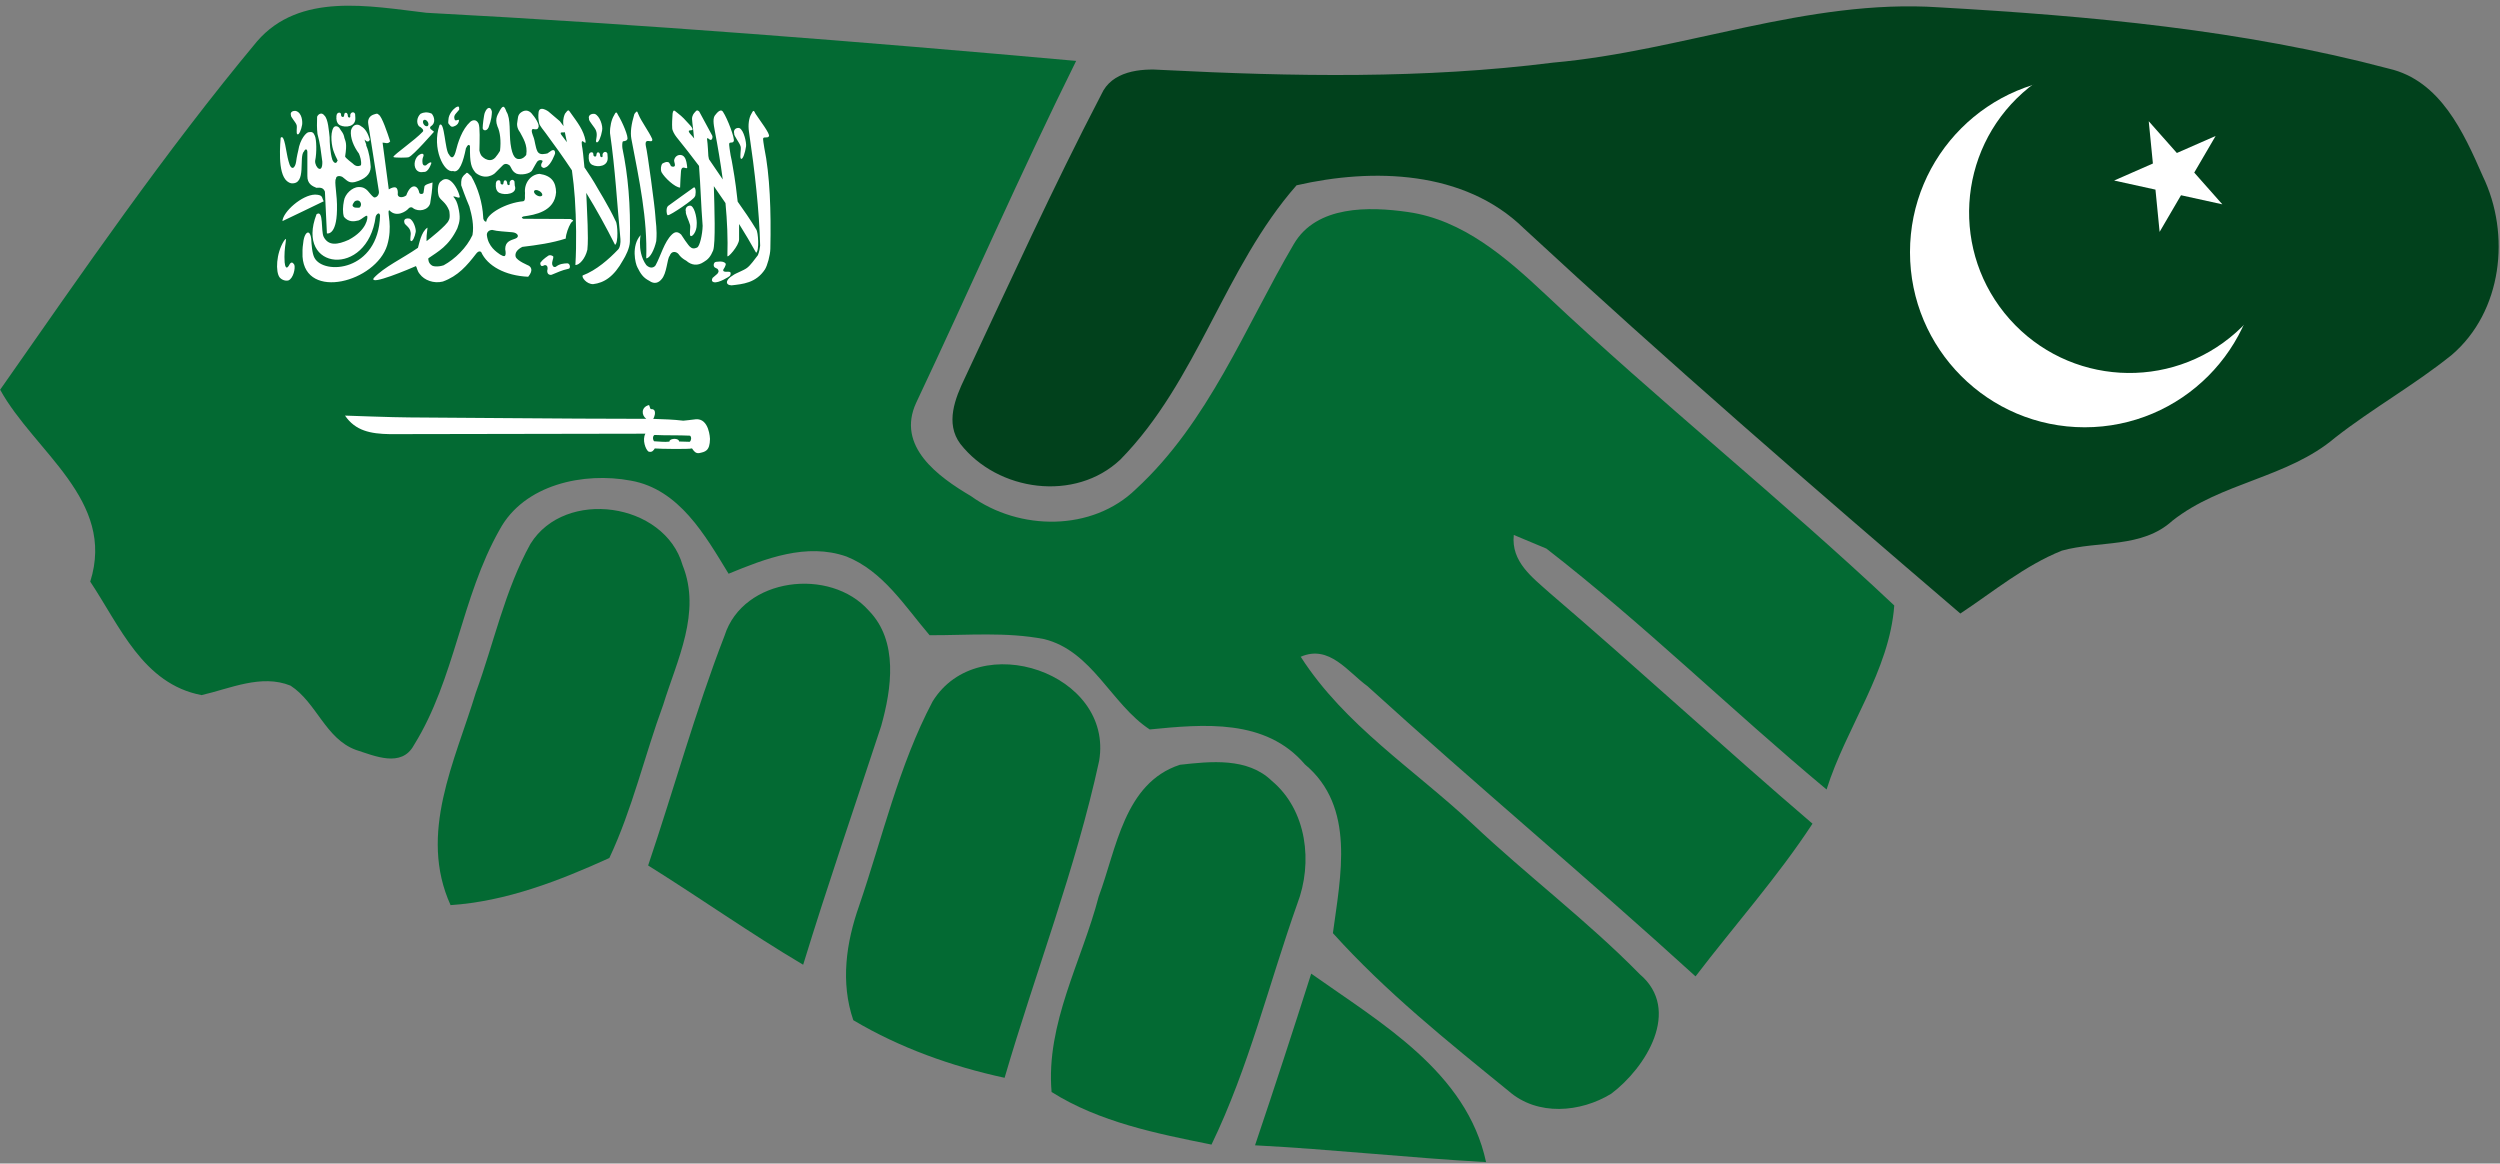
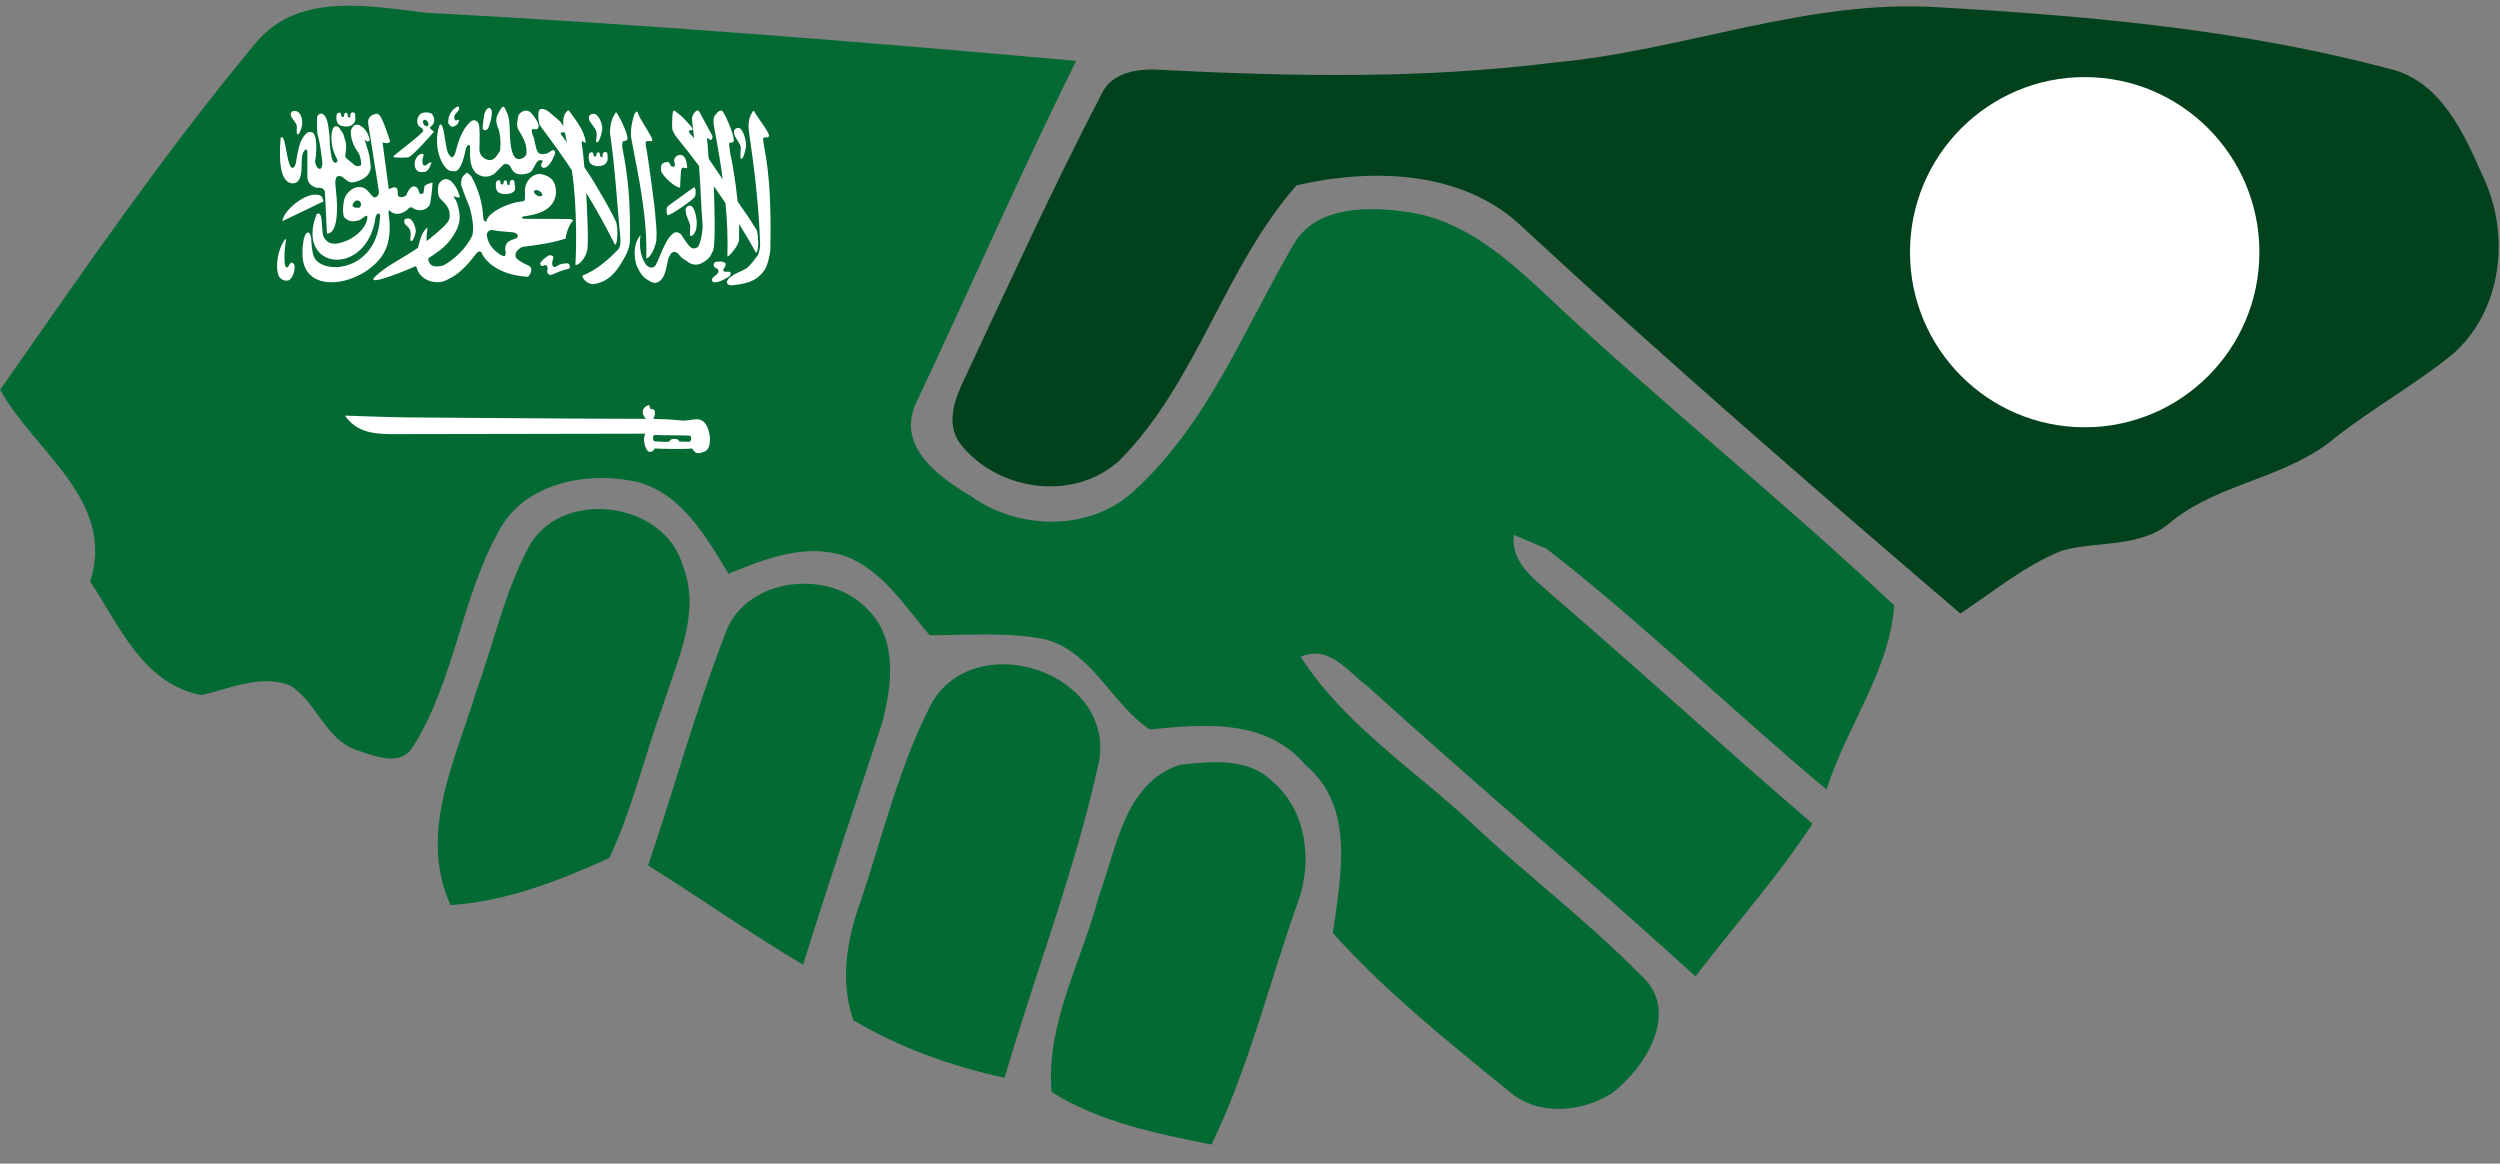
<svg xmlns="http://www.w3.org/2000/svg" width="1446" height="673" viewBox="0 0 1446 673" fill="none">
  <rect x="0" y="0" width="1446" height="673" fill="#808080" stroke="none" />
  <g clip-path="url(#clip0_102_5)">
    <path d="M148.672 23.929C173.354 -4.653 213.825 3.573 246.651 7.395C372.137 14.042 497.374 24.012 622.445 35.229C590.117 100.368 561.031 167.087 529.951 232.891C518.233 258.149 542.665 275.764 561.53 286.897C589.536 307.087 631.752 307.586 657.099 282.826C699.149 244.025 720.008 189.437 748.346 141.164C761.477 118.73 791.893 119.395 814.414 122.636C846.325 127.205 871.34 149.14 893.944 170.327C959.512 232.143 1030.15 288.476 1095.64 350.209C1092.89 388.097 1067.8 420.667 1056.49 456.643C1001.73 411.028 950.786 361.01 894.442 317.307C889.788 315.396 880.315 311.408 875.578 309.414C873.916 324.951 886.381 334.007 896.271 342.898C947.545 386.767 997.075 432.548 1048.35 476.418C1027.99 507.492 1003.22 535.243 980.704 564.738C918.293 507.907 853.472 453.735 790.978 396.904C779.593 388.678 768.873 372.643 752.335 379.871C777.682 419.42 818.07 445.094 851.81 476.667C883.306 506.412 918.127 532.584 948.46 563.492C972.809 584.181 951.95 617.581 931.922 632.62C914.138 643.504 889.29 645.664 872.669 631.124C837.35 602.376 801.45 573.629 770.951 539.729C775.355 506.744 784.247 466.696 754.745 442.103C732.058 415.515 696.241 418.839 664.994 421.913C642.722 407.29 631.835 376.548 603.913 369.651C582.14 365.414 559.702 367.491 537.679 367.408C523.385 350.708 510.837 330.352 489.562 321.877C466.46 313.817 442.775 323.04 421.417 331.847C407.872 309.663 392.913 282.992 364.907 278.007C337.649 272.856 303.078 280.167 288.951 306.423C266.762 345.556 263.189 392.749 239.421 430.969C232.274 444.263 216.651 437.201 205.764 433.711C188.229 427.23 183.077 406.293 168.035 396.571C151.165 389.758 133.215 398.233 116.594 402.055C82.605 395.574 69.308 362.091 52.189 336.417C67.147 289.224 19.862 261.307 0.083 225.413C47.951 157.033 95.236 88.072 148.672 23.929Z" fill="#036A33" />
    <path d="M306.818 314.565C326.846 282.245 384.436 290.553 394.824 326.945C405.794 354.197 391.583 381.782 383.605 407.622C372.802 437.035 365.821 467.86 352.442 496.275C323.355 509.486 292.773 521.367 260.612 523.528C241.831 482.15 263.188 440.275 275.238 400.56C285.709 371.895 291.942 341.402 306.818 314.565Z" fill="#036A33" />
    <path d="M419.091 367.657C429.811 333.841 480.255 327.942 502.527 353.2C519.729 370.815 515.74 398.316 509.673 419.919C494.549 465.949 478.759 511.646 464.548 558.008C433.966 539.896 404.963 519.373 374.88 500.596C389.838 456.311 402.221 411.195 419.091 367.657Z" fill="#036A33" />
    <path d="M539.425 405.711C565.935 362.755 644.301 389.343 635.741 440.109C622.196 502.507 598.927 562.246 581.059 623.397C550.394 616.75 520.56 606.115 493.551 590.08C486.072 568.228 489.396 545.296 496.876 524.026C510.421 484.477 519.812 442.851 539.425 405.711Z" fill="#036A33" />
    <path d="M635.492 518.542C645.797 491.041 650.201 452.904 682.445 442.352C700.23 440.358 721.587 438.032 735.632 451.658C755.992 468.69 759.482 499.017 750.341 522.78C733.886 569.225 722.252 617.581 700.728 662.033C668.983 655.635 635.991 649.071 608.234 631.623C604.827 591.991 625.769 555.931 635.492 518.542Z" fill="#036A33" />
-     <path d="M758.402 563.16C798.624 591.658 848.403 620.074 859.539 672.169C814.912 669.677 770.535 664.774 725.908 662.448C737.044 629.463 747.848 596.311 758.402 563.16Z" fill="#036A33" />
    <path fill-rule="evenodd" clip-rule="evenodd" d="M264.978 61.615C264.681 61.607 264.238 61.772 263.616 62.142C262.218 63.08 259.448 65.971 259.363 69.297C259.279 71.173 258.925 71.166 260.151 72.36C261.038 73.639 261.923 73.514 263.712 72.576C264.738 71.818 265.085 71.334 265.432 70.062C265.858 67.931 263.192 71.072 262.852 68.699C262.255 66.496 263.957 65.59 265.575 63.458C265.612 62.455 265.63 61.635 264.978 61.615ZM291.018 61.759C290.519 61.826 289.907 62.468 289.059 64.008C288.451 65.623 285.829 68.065 287.721 73.102C289.269 76.295 289.905 81.486 289.203 87.268C288.13 88.912 287.885 89.478 286.479 91.121C284.503 93.25 282.363 92.705 280.722 91.91C279.187 90.875 277.981 90.344 277.282 87.053C277.408 81.808 277.713 73.224 276.756 71.403C275.344 68.582 273.019 69.593 272.025 70.445C267.249 74.819 264.89 82.205 263.448 88.081C262.124 92.365 260.712 91.126 259.721 89.398C257.308 87.133 257.139 69.424 254.226 72.335C249.561 85.69 256.904 100.32 261.991 98.898C265.66 100.42 267.99 93.423 269.492 85.761C270.52 83.61 271.305 83.364 271.834 84.469C271.698 94.658 272.563 96.931 275.178 100.023C281.012 104.531 285.838 100.594 286.216 100.214L290.755 95.667C291.767 94.603 293.102 94.538 294.53 95.476C295.918 96.739 295.74 98.916 298.712 100.43C301.211 101.432 306.552 100.673 307.79 98.516C309.457 95.654 309.86 94.671 310.632 93.586C311.823 91.999 313.859 92.702 313.859 93.203C313.668 94.088 312.473 94.96 313.285 96.553C314.7 97.616 315.028 96.933 315.865 96.696C318.825 95.28 321.049 88.847 321.049 88.847C321.18 86.449 319.818 86.63 318.946 87.124C317.811 87.82 317.742 88.056 316.606 88.752C315.158 88.967 312.355 89.923 310.967 87.771C309.55 85.182 309.542 81.575 308.459 78.965C308.459 78.775 306.565 74.86 308.315 74.61C309.198 74.773 311.098 75.265 311.397 73.675C312.324 72.127 309.399 67.733 307.408 65.516C305.679 63.615 303.292 63.384 300.981 65.325C299.362 66.816 299.602 68.483 299.285 70.062C298.872 71.877 298.951 74.125 300.789 76.524C302.406 79.716 305.341 83.81 304.373 89.589C304.373 89.589 302.668 92.339 299.667 91.982C298.416 91.709 296.378 91.167 295.294 83.152C294.475 77.085 295.501 68.586 292.93 64.606C292.349 63.105 291.852 61.646 291.018 61.759V61.759ZM282.777 62.403C281.999 62.47 281.138 63.377 280.435 65.13C279.833 66.463 279.097 73.434 279.217 73.434C278.736 75.509 281.381 76.388 282.586 73.721C284.392 68.833 284.4 66.75 284.521 64.676C284.239 63.096 283.554 62.334 282.777 62.403ZM313.213 62.952C312.415 63.025 311.778 63.494 311.541 64.675C311.223 67.455 311.386 68.966 311.852 71.28C312.209 72.823 314.451 75.407 315.555 76.904C320.827 84.002 325.899 91.134 330.798 98.513C331.557 103.883 332.123 109.279 332.494 114.69C333.288 126.393 333.529 140.963 332.805 153.289C334.994 153.375 338.501 149.748 339.733 144.435C340.533 137.085 339.448 122.09 339.374 117.753C339.323 115.952 339.212 113.804 339.087 111.554C345.062 121.332 350.618 131.359 355.74 141.611C357.719 140.669 357.28 129.513 356.122 127.946C351.78 118.583 345.779 109.341 343.867 105.787C343.176 104.503 340.824 100.921 338.037 96.789C337.525 90.894 336.967 85.901 336.604 84.393C335.708 78.161 339.161 85.096 338.683 81.474C337.562 75.251 334.133 71.021 330.082 65.321C328.775 63.467 328.801 63.089 326.785 65.776C325.579 68.514 325.595 70.793 325.949 72.93C325.284 71.957 324.575 71.014 323.823 70.107C320.324 67.1 320.108 66.937 317.204 64.483C316.289 63.832 314.546 62.831 313.215 62.952L313.213 62.952ZM403.425 63.887C403.036 63.825 402.613 64.017 402.135 64.724C401.223 65.525 400.242 66.975 400.272 68.84C400.493 72.124 401.078 75.486 401.299 78.771C401.377 79.21 401.46 79.647 401.538 80.087C401.276 79.746 400.997 79.418 400.702 79.105C394.311 72.38 403.638 78.007 399.484 72.812C395.97 68.948 394.942 67.718 391.934 65.394C390.426 64.417 389.514 62.552 389.019 65.729C388.822 68.519 388.617 71.752 388.804 74.105C388.793 75.412 390.145 77.873 391.313 79.321C395.749 84.791 400.082 90.343 404.309 95.977C405.23 107.858 405.477 118.75 406.412 130.651C406.279 135.741 404.716 142.502 403.234 143.142C403.234 143.142 400.971 144.444 399.459 142.999C398.36 142.556 393.965 135.652 393.965 135.652C391.715 133.586 390.214 134.177 388.613 135.652C384.197 139.923 382.2 147.922 379.2 153.432C378.427 154.662 376.248 155.708 373.825 153.337C367.672 144.916 371.27 132.931 370.504 136.011C365.023 142.197 367.451 152.448 368.688 154.653C370.496 158.274 371.957 160.592 375.473 162.383C378.676 164.744 381.169 163.27 382.545 161.617C385.768 158.271 385.81 149.717 387.323 148.025C388.384 144.916 391.043 145.45 392.34 146.828C393.597 148.638 395.081 149.816 396.927 150.801C399.933 153.456 403.521 153.939 407.057 151.518C409.473 150.16 411.041 148.396 412.457 144.913C413.975 140.847 413.224 119.535 412.886 107.678C415.157 110.881 417.398 114.154 419.624 117.465C420.601 127.873 421.044 138.123 420.722 147.952C420.493 149.906 427.532 142.117 427.484 138.427C427.452 135.2 427.49 132.274 427.484 129.549C430.898 135.009 434.204 140.561 437.327 146.181C439.262 145.154 438.599 134.175 437.375 132.66C434.104 127.164 429.916 121.223 426.672 116.627C426.03 110.826 425.158 103.983 424.76 101.886C424.141 98.616 423.522 93.705 422.586 89.825C422.329 88.311 421.555 83.471 421.798 83.005C422.18 81.923 423.621 83.04 424.33 81.785C425.393 80.625 420.647 68.309 418.238 64.794C417.372 63.219 415.806 63.764 413.866 66.326C412.067 68.012 412.726 71.857 413.412 75.515C415.196 84.837 416.787 94.331 418.047 103.8C415.413 99.874 412.753 95.966 410.067 92.075C409.992 91.684 409.709 90.252 409.709 90.233C409.709 90.065 409.323 82.606 408.992 80.829C408.934 80.107 408.762 79.899 409.518 79.991C410.318 80.665 410.427 80.702 410.927 80.925C411.736 81.073 412.442 79.703 411.954 78.436C409.454 73.816 406.953 69.176 404.453 64.556C404.152 64.26 403.815 63.946 403.425 63.886V63.887ZM170.61 64.126C169.225 64.086 167.696 64.946 168.293 66.614C167.945 67.523 171.004 70.596 171.542 72.285C172.023 73.488 171.064 77.36 172.067 77.718C172.99 78.118 174.26 75.037 174.743 72.189C175.01 70.63 174.808 65.292 171.183 64.197C170.995 64.154 170.803 64.13 170.61 64.125V64.126ZM435.825 64.156C435.509 64.187 435.125 64.698 434.535 65.95C433.117 68.277 432.63 72.442 433.198 76.12C436.611 99.249 439.148 121.645 439.671 142.144C439.378 144.089 439.292 145.125 438.382 147.576C436.366 150.163 434.144 153.406 432.051 154.97C429.958 156.533 425.504 158.023 424.046 159.182C419.427 161.857 419.404 164.933 423.139 165.045C429.577 164.296 437.195 163.767 442.443 155.832C443.847 153.609 445.501 147.581 445.573 143.891C446.064 122.261 445.296 101.111 442.061 85.478C441.853 83.954 441.181 80.455 441.44 79.998C441.856 78.927 443.963 80.105 444.712 78.873C445.813 77.748 439.265 69.35 436.972 65.76C436.513 64.858 436.231 64.116 435.825 64.156V64.156ZM368.31 64.514C368.044 64.561 367.652 64.966 366.925 65.927C365.126 71.817 364.494 76.627 365.18 80.285C369.8 104.432 374.533 126.432 373.781 149.418C375.972 149.434 378.505 144.399 379.586 139.416C380.179 132.552 379.191 128.374 379.013 124.34C378.836 120.306 374.454 87.572 373.566 84.52C372.496 78.749 377.827 83.761 377.246 80.404C375.402 76.172 370.801 70.01 369.362 66.333C368.821 65.348 368.753 64.438 368.311 64.514H368.31ZM203.918 64.969C203.35 65.068 202.802 65.536 202.604 66.309C202.479 66.816 202.822 67.658 202.365 67.913C202.102 68.179 201.105 68 201.147 66.597C201.147 66.149 200.819 65.683 200.621 65.4C200.422 65.27 200.288 65.232 199.928 65.232C199.49 65.25 199.5 65.366 199.259 65.735C199.152 66.11 199.014 66.478 199.014 66.907C198.96 67.406 198.76 67.575 198.394 67.649C197.983 67.649 198.08 67.693 197.748 67.481C197.551 67.265 197.318 67.18 197.318 66.811C197.318 66.429 197.219 65.819 197.104 65.567C196.929 65.337 196.654 65.217 196.339 65.136C194.621 65.142 194.496 67.12 194.595 67.864C194.466 68.004 194.402 71.509 196.745 72.482C199.89 73.985 205.786 73.349 205.536 68.271C205.536 67.822 205.438 66.313 205.393 65.901C205.072 65.153 204.48 64.87 203.912 64.969L203.918 64.969ZM246.11 65.018C245.109 65.073 244.131 65.342 243.243 65.806C241.159 67.806 240.669 71.01 242.311 73.01C243.909 73.766 245.502 75.376 244.437 76.264C239.92 81.097 228.163 89.173 227.57 90.646C227.566 90.658 227.55 90.683 227.547 90.694C227.545 90.704 227.547 90.732 227.547 90.742C227.547 90.746 227.546 90.762 227.547 90.766C227.553 90.783 227.561 90.799 227.57 90.814C227.573 90.817 227.591 90.835 227.595 90.837C227.599 90.84 227.614 90.835 227.618 90.837C227.623 90.84 227.637 90.86 227.642 90.861C227.647 90.863 227.66 90.86 227.666 90.861L227.69 90.885C228.287 91.286 235.643 91.277 236.458 90.909C236.464 90.906 236.477 90.888 236.481 90.886C236.484 90.883 236.504 90.887 236.506 90.886C236.507 90.883 236.504 90.863 236.506 90.861C239.034 89.928 251.031 76.192 251.031 76.192C250.409 75.659 249.837 75.266 249.216 74.733C248.55 74.156 248.617 73.588 249.216 73.01C252.187 71.278 251.246 67.467 249.694 65.735C248.407 65.157 247.197 64.962 246.11 65.017V65.018ZM356.39 65.065C356.074 65.097 355.69 65.584 355.1 66.836C353.682 69.162 352.719 73.214 352.829 77.006C355.901 98.305 356.843 116.944 358.851 138.244C359.014 140.303 358.712 143.296 357.345 144.489C352.289 149.777 344.998 156.3 337.062 159.302C336.208 160.262 339.185 164.355 343.035 164.351C349.473 163.603 355.131 159.983 360.38 150.448C361.783 148.225 364.25 143.465 364.322 139.775C364.813 118.145 363.234 101.326 359.998 85.693C359.791 84.17 359.932 82.369 360.189 81.912C360.606 81.413 362.02 81.923 362.769 80.691C363.87 79.566 359.83 70.235 357.537 66.644C357.079 65.743 356.796 65.025 356.391 65.065H356.39ZM185.545 65.716C184.657 65.82 183.821 66.545 183.419 67.511C183.27 70.927 183.251 74.342 183.634 77.489C185.186 83.011 185.677 87.868 186.429 93.523C186.638 101.096 182.063 96.799 182.272 93.044C183.329 88.167 183.044 80.489 182.105 78.543C181.36 76.597 180.499 76.117 178.688 76.437C177.251 76.349 173.539 80.4 172.5 87.11C172.5 87.11 171.637 90.553 171.258 93.619C170.751 97.083 168.459 99.537 166.862 93.14C165.482 88.49 164.634 77.035 162.323 79.716C161.661 88.66 160.875 104.4 168.463 106.015C177.641 106.899 172.572 90.475 175.893 87.493C176.521 86.019 177.685 85.993 177.781 87.852V101.803C177.697 106.338 180.676 107.686 182.989 108.623C185.395 108.437 186.991 108.503 187.934 110.848C188.31 118.89 188.705 126.952 189.081 134.994C189.081 134.994 194.644 136.595 194.91 121.425C195.177 112.518 193.14 105.043 194.337 103.31C194.379 101.608 196.559 101.524 198.064 102.353C200.463 104.048 201.527 106.134 205.255 105.297C210.928 103.731 214.345 100.973 214.429 96.61C214.098 92.463 213.619 88.313 211.825 84.166C212.076 83.412 210.74 81.45 210.989 80.697C212.009 82.296 213.551 82.163 213.904 80.697C212.938 77.51 211.435 74.456 209.006 73.135C206.999 71.363 204.062 71.738 202.986 75.432C202.487 79.688 204.526 84.734 207.62 88.856C208.278 90.467 209.197 93.146 208.791 95.556C207.144 96.498 205.511 96.106 204.132 94.647C204.132 94.647 199.617 91.262 199.617 90.508C200.816 82.823 199.875 81.943 199.211 79.81C198.747 76.867 197.354 75.935 196.225 73.923C195.095 72.724 193.563 72.724 192.832 73.923C190.836 77.389 191.772 84.829 193.214 88.162C194.256 91.227 195.854 93.139 195.102 93.139C194.482 94.872 193.19 94.469 192.258 92.469C190.928 88.338 190.658 82.18 190.658 79.404C190.258 75.963 189.814 68.611 187.552 66.746C186.948 65.922 186.236 65.636 185.545 65.717V65.716ZM217.774 65.764C217.318 65.822 216.815 66.081 216.221 66.218C214.27 66.841 212.443 68.53 213.019 71.818C215.326 85.856 216.83 96.57 219.135 110.609C219.49 112.253 218.114 114.42 216.34 114.198C213.324 112.154 212.576 108.015 207.429 108.192C203.704 108.236 199.455 112.297 198.924 116.209C198.303 119.317 198.082 122.687 198.924 125.398C201.543 128.551 204.679 128.215 207.429 127.504C209.691 126.571 211.552 124.339 212.351 124.871C212.353 124.873 212.373 124.868 212.374 124.871C212.377 124.874 212.373 124.892 212.374 124.895C212.868 125.759 212.328 133.06 201.719 138.702C195.199 141.635 190.01 142.335 187.216 137.003C185.487 133.672 187.343 120.98 183.084 123.913C170.489 156.433 212.593 160.972 217.296 125.253C217.6 124.246 218.528 123.235 219.183 123.483C219.47 123.605 219.733 123.996 219.828 124.727C218.852 157.069 187.255 159.286 181.889 149.112C180.559 146.714 180.159 141.376 180.026 138.176C179.782 136.24 179.298 135.125 178.736 134.682C177.456 133.719 175.735 136.231 175.367 140.594C174.835 144.102 174.985 145.066 174.985 148.443C176.67 173.987 217.33 163.011 223.937 141.909C227.209 131 223.871 122.771 224.965 121.761C224.974 121.753 225.003 121.744 225.012 121.737L225.06 121.713C225.072 121.709 225.096 121.692 225.108 121.689C225.155 121.676 225.203 121.668 225.251 121.666C229.288 126.02 234.952 122.219 236.193 120.708C236.725 119.952 238.057 119.468 238.988 120.444C242.136 122.711 247.655 121.643 248.808 117.645C249.473 113.735 250.036 109.711 250.169 105.536C248.118 106.174 246.464 106.652 245.797 107.355C245.639 107.529 245.522 107.721 245.486 107.929C245.308 109.086 245.139 110.244 244.961 111.399C244.942 111.495 244.912 111.583 244.866 111.662C244.769 111.811 244.638 111.934 244.483 112.022C243.758 112.418 242.493 112.192 242.428 111.136C241.453 106.693 237.439 106.115 234.998 113.003C233.357 114.335 230.365 114.595 230.053 112.596C230.452 107.975 228.593 107.356 224.868 109.533C223.671 100.381 222.483 91.644 221.285 82.492C222.837 82.447 224.261 83.575 225.681 81.799C224.144 77.013 220.895 67.277 219.064 66.364C219.048 66.356 219.03 66.346 219.015 66.34C218.901 66.207 218.773 66.086 218.633 65.98C218.6 65.957 218.548 65.928 218.514 65.909C218.437 65.869 218.357 65.837 218.275 65.813C218.112 65.763 217.942 65.747 217.773 65.766L217.774 65.764ZM343.413 65.835C341.801 65.788 340.019 66.805 340.714 68.826C340.308 69.929 344.175 73.671 344.799 75.718C345.921 78.865 343.942 81.866 345.109 82.299C346.184 82.785 347.678 79.052 348.239 75.599C348.887 72.808 346.899 67.088 344.082 65.907C343.862 65.861 343.638 65.837 343.413 65.836V65.835ZM245.533 69.281C246.267 69.206 247.154 69.882 247.588 70.837C248.051 71.855 247.818 72.829 247.062 73.014C246.305 73.201 245.327 72.526 244.864 71.507C244.401 70.488 244.633 69.491 245.39 69.305C245.437 69.294 245.484 69.287 245.533 69.282V69.281ZM427.104 73.995C425.635 73.944 424.033 75.061 424.667 77.25C424.299 78.445 427.802 82.5 428.37 84.716C428.881 86.294 427.592 91.378 428.656 91.848C429.636 92.373 431.013 88.335 431.523 84.597C431.807 82.55 430.293 75.37 427.725 74.091C427.523 74.035 427.314 74.003 427.104 73.995V73.995ZM326.716 76.484C326.851 77.085 326.985 77.689 327.075 78.303C327.376 79.629 327.635 80.946 327.911 82.252C326.751 80.652 325.791 79.36 325.378 78.902C322.755 75.777 325.437 76.85 326.716 76.484ZM349.843 87.875C349.275 87.974 348.726 88.466 348.528 89.239C348.404 89.745 348.771 90.564 348.314 90.818C348.051 91.084 347.029 90.93 347.071 89.527C347.071 89.079 346.743 88.589 346.545 88.306C346.346 88.176 346.213 88.138 345.853 88.138C345.415 88.156 345.424 88.272 345.184 88.641C345.082 89.017 344.945 89.387 344.945 89.814C344.89 90.313 344.714 90.482 344.347 90.555C343.937 90.555 344.011 90.6 343.678 90.388C343.481 90.171 343.249 90.086 343.249 89.718C343.249 89.335 343.149 88.726 343.034 88.474C342.86 88.244 342.584 88.147 342.269 88.066C340.551 88.072 340.45 90.026 340.549 90.771C340.42 90.911 340.333 94.439 342.675 95.413C345.82 96.915 351.741 96.256 351.491 91.178C351.491 90.728 351.369 89.219 351.323 88.808C351.002 88.059 350.41 87.777 349.843 87.875V87.875ZM244.249 88.928C243.861 88.889 243.353 89.031 242.768 89.383C239.987 90.89 238.909 95.359 240.641 97.975C242.259 100.277 244.816 99.433 245.157 99.433C247.882 99.775 249.505 94.313 249.505 94.313C249.505 94.313 249.587 92.776 246.351 95.676C244.99 95.932 244.805 95.439 244.464 94.672C244.181 93.251 244.241 91.81 244.894 90.388C245.195 89.536 244.896 88.994 244.249 88.928V88.928ZM393.519 89.622C391.975 89.547 390.332 90.549 389.911 92.662C389.917 93.907 390.473 94.593 390.365 95.725C390.205 96.371 389.54 96.797 387.953 96.036C388.2 95.807 386.925 94.002 386.925 94.002C385.687 93.247 384.035 94.042 382.959 94.743C382.367 95.82 381.93 97.668 382.601 99.553C384.377 102.84 390.47 108.449 393.376 108.503C393.429 105.539 393.717 101.598 393.877 99.146C393.946 98.221 394.163 97.201 395.048 96.969C395.932 96.737 397.468 97.86 397.485 96.897C397.324 95.012 396.948 92.229 395.884 90.914C395.339 90.106 394.445 89.668 393.519 89.622ZM269.959 99.936C269.918 99.952 269.877 99.986 269.84 100.008C269.822 100.019 269.786 100.042 269.768 100.056C269.461 100.287 269.098 100.821 268.287 101.396C266.919 102.954 266.674 104.039 266.758 107.163C266.835 107.494 269.354 114.508 271.488 119.439C272.927 124.564 274.258 130.432 273.28 135.975C269.912 143.302 263.141 149.873 256.605 153.443C253.275 154.511 250.398 154.148 249.629 153.419L249.605 153.396C247.692 152.108 247.648 149.815 247.765 149.423V149.399L247.789 149.375C253.304 145.528 259.604 142.413 264.536 132.026C265.993 128.057 266.437 125.673 264.99 119.535C264.426 117.248 263.729 115.366 262.171 113.744L262.195 113.721C263.134 113.271 265.569 115.068 265.945 113.935C265.369 111.005 263.387 107.07 261.144 105.057C259.179 103.27 257.041 103.063 255.242 104.699C253.216 105.827 252.786 109.883 253.762 113.433C254.845 116.105 257.77 116.573 259.854 121.952V121.975C259.897 122.313 260.569 125.99 259.519 127.479C258.667 130.14 247.727 138.782 246.952 139.301C246.944 139.31 246.889 139.341 246.88 139.349L246.857 139.373C246.854 139.375 246.838 139.391 246.833 139.397L246.809 139.421H246.761C246.753 139.413 246.745 139.405 246.738 139.398V139.373C246.733 139.365 246.718 139.334 246.714 139.325C246.681 139.11 246.739 138.56 246.714 137.674C246.642 136.055 247.311 132.392 247.263 131.763V131.74L247.24 131.715V131.692H247.215C243.599 134.03 242.405 141.199 241.744 143.322C232.589 149.658 222.193 154.372 216.205 160.791C213.087 165.669 237.691 155.189 240.55 153.923C240.575 153.941 240.599 153.971 240.622 153.995C241.165 154.593 241.211 156.682 242.844 158.565C245.401 162.035 250.837 164.172 256.127 162.848C264.998 159.637 270.108 153.581 275.311 146.863C276.055 145.779 277.22 144.926 278.298 145.763C281.873 153.78 292.182 159.485 305.51 160.073C308.594 156.316 307.119 154.469 305.868 153.684C305.483 153.427 299.24 150.99 298.27 148.563C297.66 146.304 299.144 144.302 302.117 142.795C310.675 141.759 319.086 140.608 327.227 137.986C327.309 135.246 328.92 131.15 329.998 129.371C330.747 128.136 331.228 128.015 331.407 127.84L331.432 127.815C331.434 127.812 331.453 127.795 331.455 127.792C331.46 127.788 331.475 127.772 331.479 127.768V127.72C331.484 127.666 331.479 127.572 331.455 127.481L330.069 126.667L302.762 126.547C302.425 126.417 302.174 126.287 302.022 126.164C302.01 126.155 301.984 126.126 301.974 126.116L301.95 126.093L301.926 126.069C301.922 126.06 301.906 126.029 301.903 126.021L301.878 125.998V125.973L301.855 125.949V125.926V125.901V125.854V125.83V125.806V125.782V125.759C301.859 125.753 301.874 125.739 301.878 125.734C301.884 125.722 301.893 125.699 301.903 125.687C302.036 125.507 302.359 125.337 302.763 125.184C309.283 124.294 320.868 122.392 321.637 111.232C321.516 105.42 319.153 101.614 312.033 100.559C306.801 100.965 303.069 106.034 303.671 111.615C303.42 113.118 304.179 116.067 302.643 116.401C292.607 117.32 281.652 123.618 281.285 128.126H281.261L281.236 128.15L281.189 128.175H281.141C281.126 128.18 281.086 128.194 281.07 128.198H280.998C280.974 128.198 280.95 128.198 280.926 128.198C280.9 128.193 280.853 128.18 280.83 128.175C280.178 127.993 279.337 126.913 279.469 125.399C279.087 117.606 276.555 108.787 272.588 101.996C271.173 100.578 270.556 100.004 270.152 99.937C270.138 99.936 270.117 99.938 270.104 99.937H269.961L269.959 99.936ZM296.096 104.052C295.528 104.15 294.98 104.619 294.782 105.392C294.657 105.898 295.025 106.74 294.567 106.995C294.304 107.261 293.283 107.106 293.325 105.703C293.325 105.256 292.997 104.766 292.799 104.483C292.6 104.353 292.49 104.315 292.13 104.315C291.692 104.333 291.678 104.449 291.437 104.818C291.336 105.193 291.199 105.565 291.199 105.99C291.144 106.49 290.968 106.659 290.601 106.733C290.191 106.733 290.288 106.777 289.956 106.564C289.759 106.349 289.502 106.264 289.502 105.895C289.502 105.513 289.426 104.903 289.311 104.65C289.137 104.421 288.837 104.324 288.523 104.244C286.805 104.25 286.703 106.203 286.803 106.947C286.674 107.088 286.586 110.616 288.929 111.59C292.073 113.092 299.568 112.208 297.744 107.355C297.744 106.906 297.622 105.397 297.577 104.985C297.256 104.237 296.663 103.954 296.096 104.052ZM401.575 108.383C401.487 108.369 401.396 108.377 401.312 108.407C401.312 108.407 386.742 118.791 386.381 119.152C384.937 120.438 385.659 124.963 386.381 124.44C387.425 124.842 402.094 114.885 401.815 113.719C402.454 113.758 402.762 108.597 401.576 108.383H401.575ZM309.865 109.923C310.46 109.859 311.24 110.061 311.991 110.497C313.079 111.127 313.749 112.079 313.664 112.771C313.661 112.789 313.668 112.824 313.664 112.842C313.659 112.86 313.621 112.895 313.616 112.914C313.609 112.931 313.599 112.968 313.592 112.986C313.587 112.997 313.574 113.022 313.568 113.033L313.545 113.081C313.503 113.143 313.455 113.199 313.401 113.249C312.878 113.738 311.671 113.668 310.534 113.009C309.456 112.385 308.791 111.426 308.862 110.736C308.864 110.718 308.882 110.682 308.885 110.665C308.903 110.579 308.938 110.501 308.981 110.425C308.996 110.398 309.01 110.354 309.029 110.329L309.053 110.306C309.09 110.263 309.13 110.223 309.172 110.186C309.345 110.049 309.591 109.952 309.865 109.923V109.923ZM182.261 112.555C174.711 112.692 163.654 122.467 163.363 127.894C171.33 124.062 179.156 120.374 187.254 116.407C185.947 114.453 187.174 112.692 182.261 112.555V112.555ZM206.725 115.953C207.465 115.961 208.247 116.328 208.66 117.365C209.033 118.316 208.678 119.312 208.231 119.806C208.228 119.809 208.233 119.825 208.231 119.829C208.223 119.841 208.214 119.868 208.207 119.878C207.89 120.286 206.777 120.116 205.984 120.116C205.026 120.074 204.553 119.917 203.978 119.136C203.702 118.267 204.54 117.414 204.91 116.766C204.913 116.76 204.929 116.749 204.933 116.743C204.974 116.682 205.039 116.61 205.101 116.552C205.387 116.288 205.883 116.043 206.415 115.978C206.518 115.965 206.62 115.952 206.725 115.953V115.953ZM398.739 118.962C397.396 119.128 396.121 120.4 396.708 122.432C396.34 123.627 398.529 127.802 399.098 130.018C399.608 131.595 398.44 136.058 399.503 136.527C400.483 137.053 403.058 133.878 402.967 129.898C403.251 127.852 402.239 120.313 399.671 119.034C399.368 118.949 399.051 118.925 398.739 118.962V118.962ZM235.662 126.333C234.475 126.416 233.416 127.051 233.894 128.726C233.822 129.94 237.247 131.418 237.454 134.229C237.943 135.389 236.721 139.101 237.741 139.447C238.676 139.833 239.974 136.881 240.464 134.134C240.735 132.63 239.289 127.368 236.832 126.429C236.449 126.342 236.055 126.31 235.662 126.333V126.333ZM284.471 133.01C284.561 133.003 284.641 133.01 284.734 133.01H284.781C287.824 133.837 292.309 133.923 296.202 134.325C299.373 134.527 300.939 137.013 297.97 138.058C295.04 139.064 292.225 139.849 292.212 144.089C292.597 146.19 292.516 147.292 292.188 147.798C292.163 147.836 292.121 147.887 292.092 147.918L292.069 147.941L292.045 147.966L292.021 147.989L291.998 148.013L291.949 148.038C291.904 148.066 291.856 148.09 291.806 148.109C291.765 148.123 291.706 148.126 291.663 148.133C290.967 148.235 289.955 147.57 289.202 147.175C287.396 145.877 282.327 142.73 281.605 135.976C281.502 134.452 282.641 133.138 284.472 133.009L284.471 133.01ZM165.254 138.201C165.063 138.208 164.683 138.777 164.179 139.423C159.687 146.59 159.287 157.288 161.766 160.481C163.083 161.99 165.254 162.652 166.855 162.18C169.676 160.955 170.916 155.229 170.247 153.135C169.306 151.658 168.559 151.425 167.619 152.681C165.633 156.718 164.806 153.956 164.633 151.7C164.328 147.419 164.742 143.478 165.206 140.357C165.453 138.757 165.443 138.198 165.254 138.203V138.201ZM318.278 147.613C317.914 147.59 317.552 147.665 317.226 147.829C317.155 147.829 314.011 149.959 312.998 151.442C312.379 151.913 312.45 152.323 312.639 153.141C313.121 154.25 313.97 153.903 314.933 153.38C316.211 153.206 316.829 154.044 316.725 155.582C316.135 157.499 316.988 158.214 316.988 158.334C316.988 158.454 318.219 159.513 319.664 158.67C322.713 157.503 324.614 156.368 328.885 155.438C330.006 155.417 329.941 152.411 328.168 152.304C325.855 152.42 323.72 152.539 321.407 154.361C319.984 154.691 319.74 153.824 319.424 153.046C319.063 151.115 320.238 149.755 319.998 148.307C320.061 148.371 319.279 147.667 318.278 147.613V147.613ZM416.257 151.275C415.69 151.292 415.092 151.371 414.226 151.442C413.29 151.641 412.963 152.052 412.793 153.189C412.86 154.913 413.913 154.828 414.991 155.51C415.615 156.306 416.021 157.026 414.943 158.334C413.921 159.271 413.194 159.789 412.171 160.727C411.69 161.551 411.388 162.818 412.865 163.216C415.589 163.983 421.895 159.879 421.895 159.794C422.917 159.026 422.578 157.568 422.491 157.568C421.897 156.886 420.552 157.296 419.649 157.185C419.219 157.185 417.807 156.976 418.479 155.726C419.039 154.948 419.245 154.482 419.625 153.524C420.05 152.586 419.676 151.955 418.144 151.442C417.364 151.3 416.824 151.257 416.257 151.275V151.275ZM375.325 234.283C375.319 234.286 375.308 234.303 375.301 234.307C370.769 235.472 370.91 240.184 373.82 242.252C325.966 242.252 252.531 241.438 236.782 241.438C227.971 241.438 200.095 240.385 199.559 240.385C205.538 249.144 214.197 250.927 225.53 251.106C246.784 251.106 345.267 250.843 373.294 250.843C371.301 254.387 373.474 260.089 375.037 261.133C375.071 261.154 375.124 261.188 375.157 261.205C375.215 261.234 375.292 261.262 375.348 261.276C375.366 261.281 375.402 261.274 375.419 261.276C377.275 261.715 378.092 260.37 378.716 259.386C381.726 259.652 398.668 259.897 400.218 259.362C400.224 259.36 400.237 259.34 400.242 259.339C401.291 260.884 402.331 262.345 404.327 262.09C407.821 261.34 410.571 260.959 410.658 253.858C410.658 253.858 410.301 241.758 402.368 242.516C400.491 242.8 395.225 243.33 395.225 243.33C389.131 242.603 384.66 242.529 377.809 242.277C378.441 241.473 379.557 238.215 378.191 237.036C377.834 236.739 377.303 236.574 376.566 236.629H376.543C376.532 236.629 376.505 236.631 376.495 236.629C376.489 236.628 376.476 236.606 376.47 236.605C376.451 236.598 376.418 236.593 376.399 236.582C376.355 236.547 376.314 236.506 376.279 236.462C376.272 236.451 376.24 236.425 376.232 236.413C375.886 235.908 375.697 234.67 375.467 234.356L375.444 234.332L375.42 234.308C375.404 234.299 375.388 234.291 375.372 234.285H375.348C375.345 234.285 375.327 234.283 375.324 234.285L375.325 234.283ZM378.574 251.585C378.582 251.581 378.59 251.589 378.598 251.585C385.579 251.926 392.139 251.651 399.12 251.991C400.227 252.933 399.674 255.092 398.953 255.486C398.915 255.505 398.875 255.52 398.834 255.533C398.808 255.539 398.765 255.533 398.738 255.533C398.712 255.533 398.669 255.539 398.643 255.533C396.372 255.476 395.059 255.423 392.79 255.366C392.788 255.253 392.772 255.14 392.741 255.031C392.204 253.434 388.307 253.54 387.39 254.792L387.342 254.863C387.327 254.888 387.307 254.933 387.294 254.959C387.28 254.992 387.258 255.045 387.247 255.079C387.232 255.126 387.229 255.196 387.223 255.246C387.217 255.303 387.194 255.377 387.199 255.437C384.135 255.806 381.376 255.335 378.312 255.223C377.412 254.101 377.517 252.073 378.574 251.586V251.585Z" fill="white" />
    <path d="M898.265 36.226C973.391 29.579 1045.19 -0.831 1121.48 4.237C1208.91 9.223 1296.91 17.199 1381.76 39.715C1411.51 46.611 1424.97 76.606 1436.03 101.864C1452.32 135.514 1447.33 180.214 1418.16 205.223C1396.64 222.589 1372.37 236.132 1350.6 253.164C1323.09 276.512 1284.7 278.921 1256.52 301.188C1238.82 317.307 1214.06 312.571 1192.62 318.47C1171.09 327.111 1153.06 342.15 1133.86 354.862C1048.52 281.829 963.667 208.298 881.229 131.941C846.907 98.457 794.053 97.045 749.925 107.181C708.207 154.624 692.667 220.345 648.041 265.793C621.863 290.553 577.07 284.322 555.463 256.737C546.571 244.856 552.472 230.232 558.123 218.517C583.885 163.68 608.982 108.428 636.988 54.671C642.971 41.128 659.509 39.466 672.473 40.463C747.682 44.285 823.389 45.697 898.265 36.226Z" fill="#01411C" />
    <path d="M1205.79 247.141C1261.6 247.141 1306.84 201.799 1306.84 145.868C1306.84 89.936 1261.6 44.594 1205.79 44.594C1149.99 44.594 1104.74 89.936 1104.74 145.868C1104.74 201.799 1149.99 247.141 1205.79 247.141Z" fill="white" />
-     <path d="M1293.31 192.29C1331.6 158.237 1335.05 99.576 1301.02 61.266C1266.98 22.957 1208.35 19.507 1170.06 53.56C1131.77 87.614 1128.32 146.275 1162.36 184.584C1196.39 222.894 1255.02 226.344 1293.31 192.29Z" fill="#01411C" />
    <path d="M1242.83 70.125L1285.41 118.187L1222.81 104.419L1281.52 78.641L1249.12 134.123L1242.83 70.125Z" fill="white" />
  </g>
  <defs>
    <clipPath id="clip0_102_5">
      <rect width="1446" height="673" fill="white" />
    </clipPath>
  </defs>
</svg>